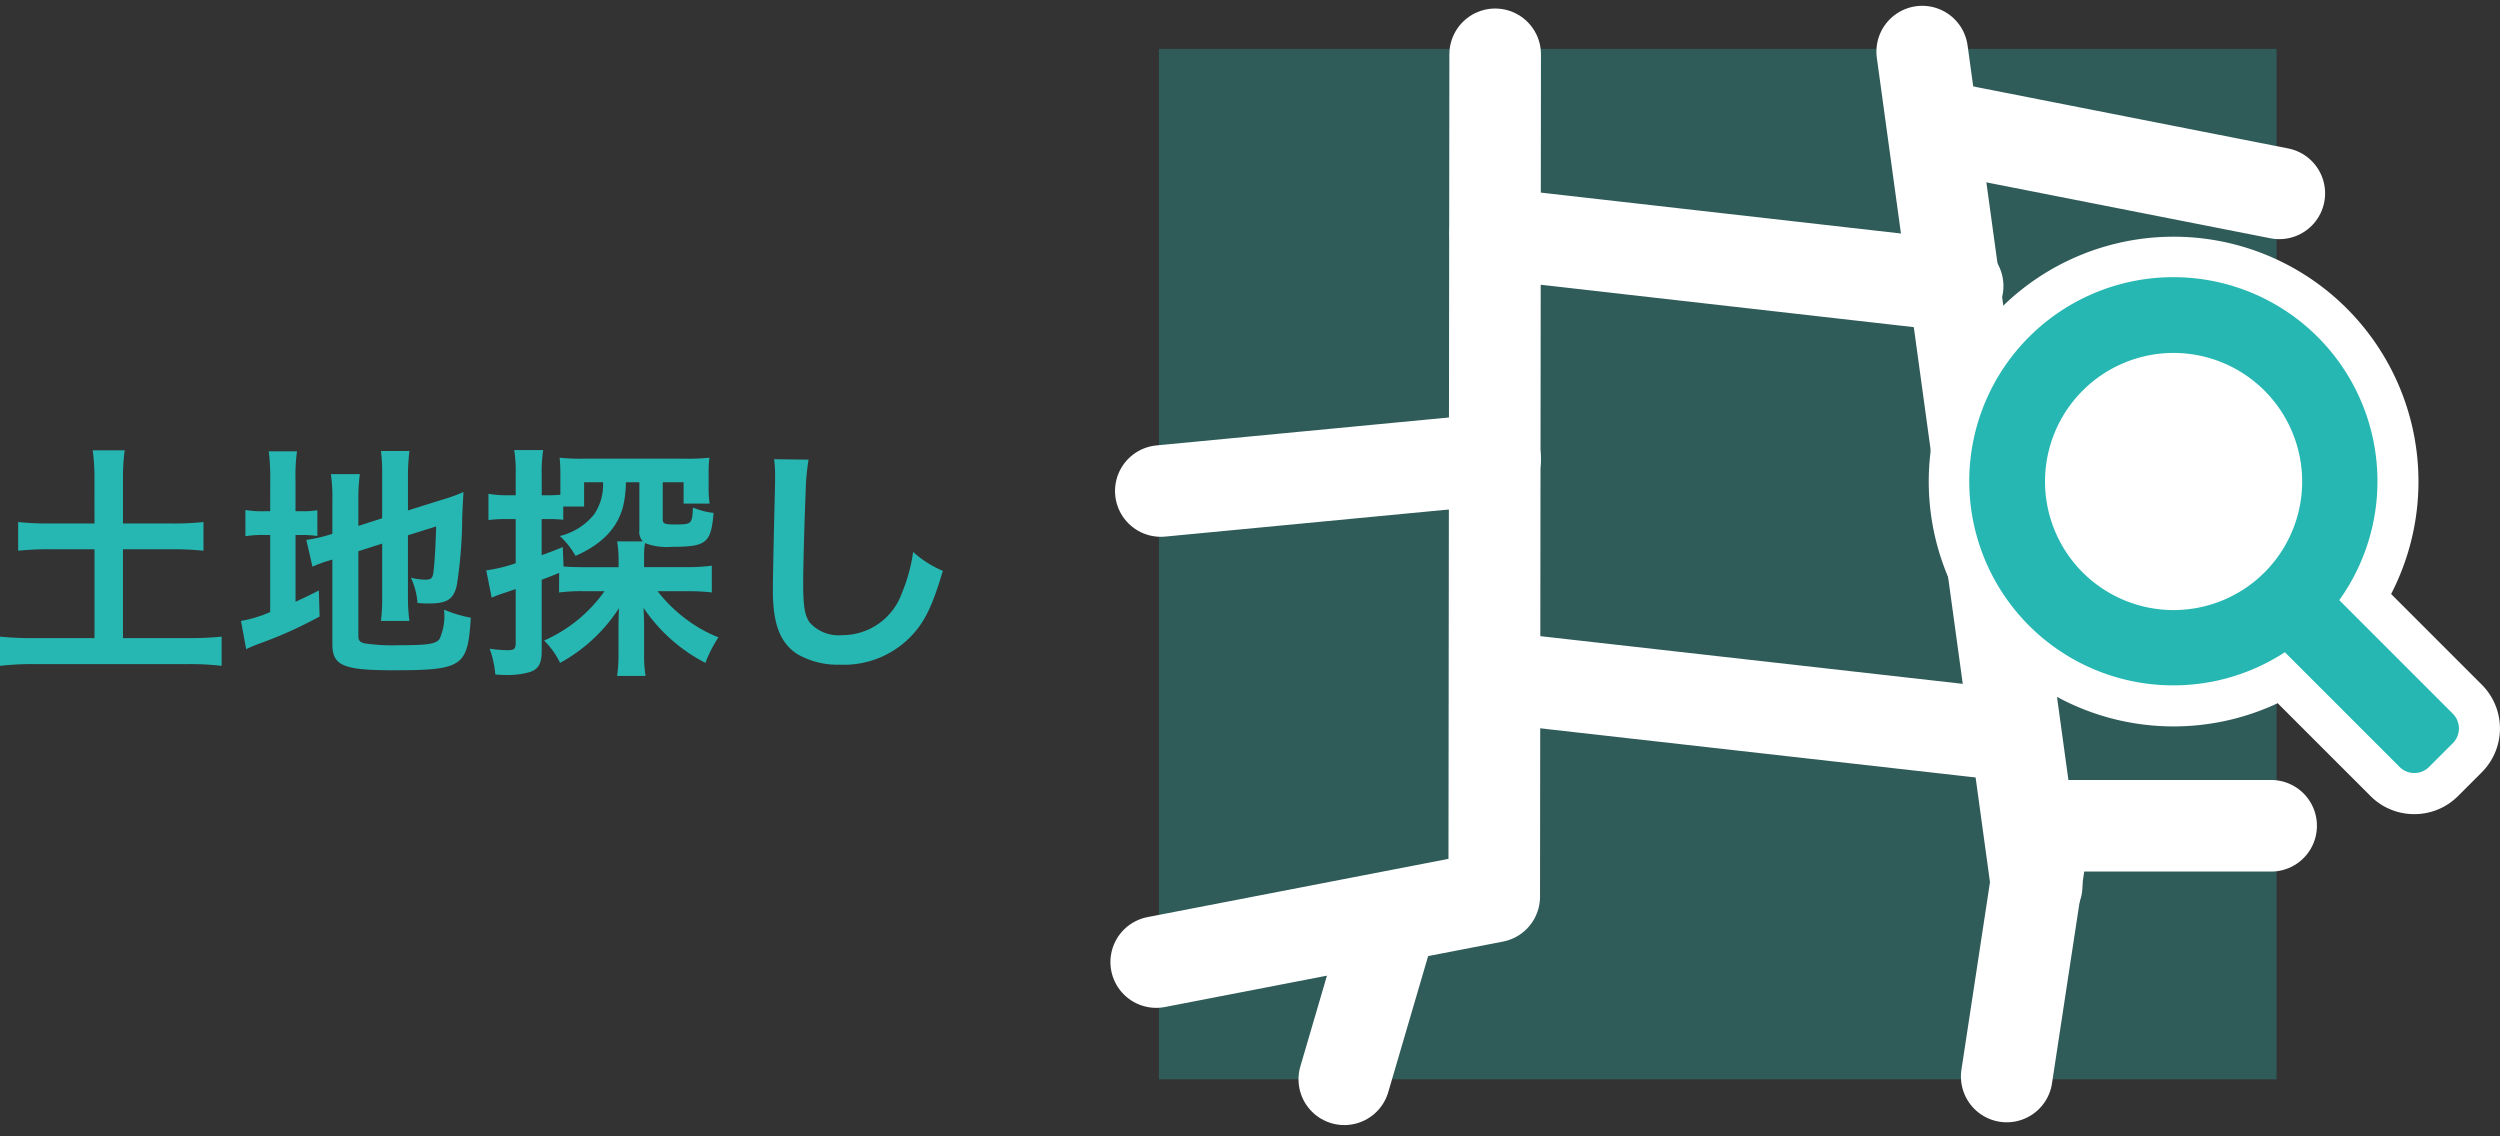
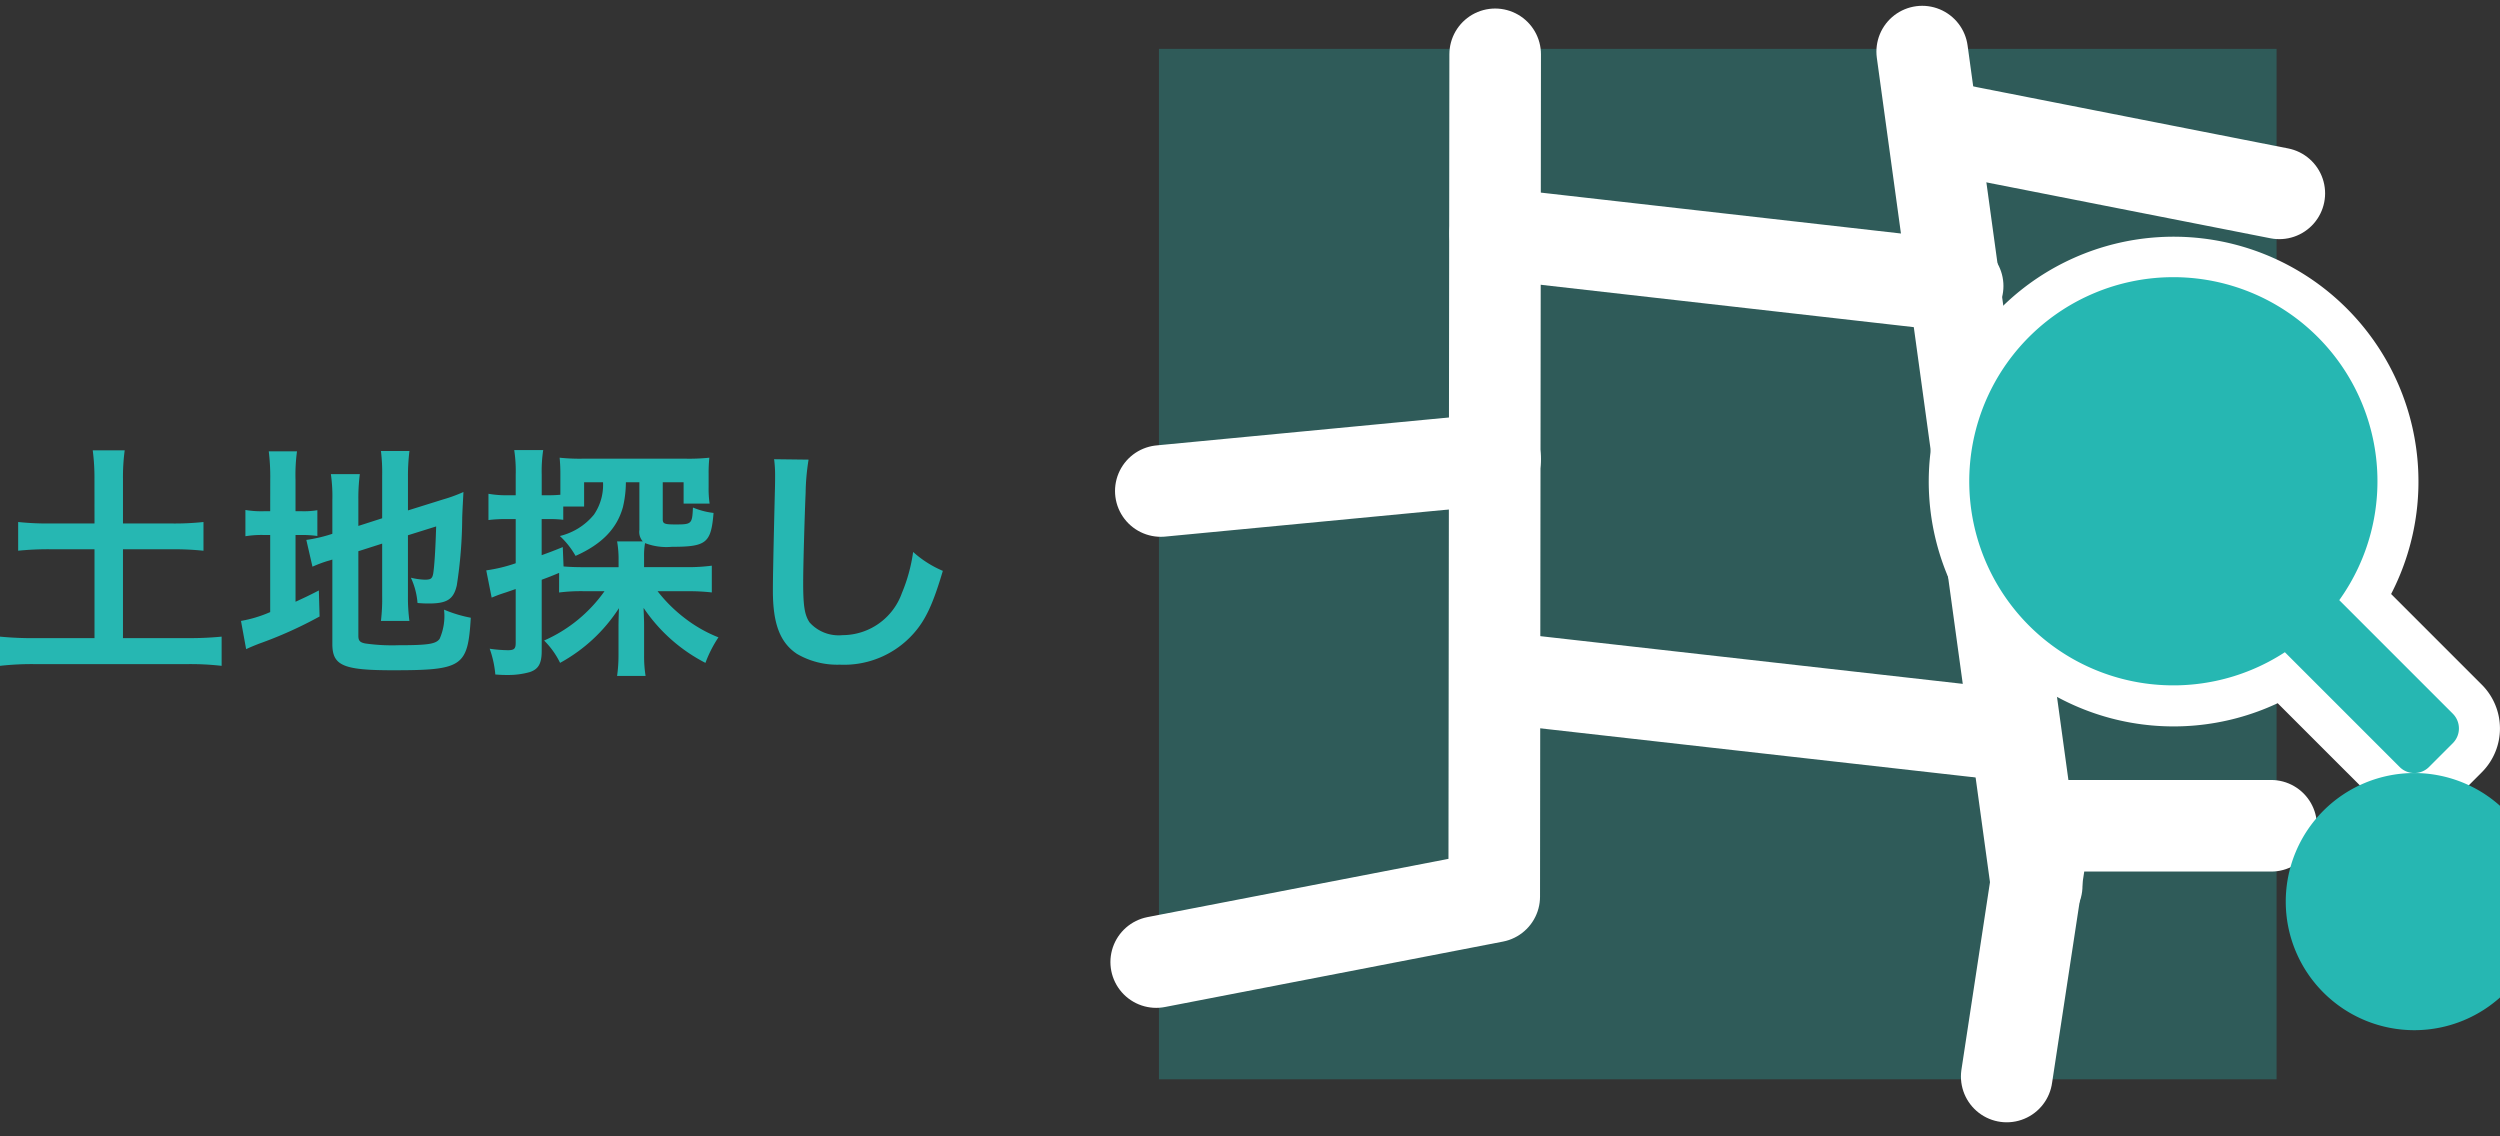
<svg xmlns="http://www.w3.org/2000/svg" width="218.36" height="99.232" viewBox="0 0 218.36 99.232">
  <rect x="0" y="0" width="218.36" height="99.232" fill="#333333" stroke="none" />
  <defs>
    <style>
            .cls-2,.cls-3{fill:none;stroke:#fff;stroke-linecap:round;stroke-linejoin:round;stroke-width:8px}.cls-2{fill-rule:evenodd}.cls-5{fill:#26b7b2}
        </style>
  </defs>
  <g id="ill02set_sp" transform="translate(-172.7 -4579.731)">
    <g id="ill_03set" transform="translate(273.689 4584)">
      <g id="グループ_837">
        <path id="長方形_1375" fill="rgba(38,183,178,0.3)" d="M0 0H97.619V90H0z" transform="translate(.238)" />
        <path id="パス_1294" d="M1050.074 118.857l-.082 73.571-29.524 5.714" class="cls-2" transform="translate(-1020.469 -118.381)" />
        <path id="線_327" d="M0 0L10 72.857" class="cls-3" transform="translate(66.904 .238)" />
        <path id="線_328" d="M30.238 5.952L0 0" class="cls-3" transform="translate(67.857 6.667)" />
        <path id="線_329" d="M0 0L40.394 4.587" class="cls-3" transform="translate(29.606 16.127)" />
        <path id="線_330" d="M0 0L45.394 5.124" class="cls-3" transform="translate(29.606 54.876)" />
-         <path id="線_331" d="M4.048 0L0 13.809" class="cls-3" transform="translate(16.428 76.19)" />
        <path id="パス_1295" d="M1282.542 335.622h-19.762l-3.333 21.9" class="cls-2" transform="translate(-1185.161 -267.765)" />
        <path id="線_332" d="M0 2.79L29.205 0" class="cls-3" transform="translate(.401 35.827)" />
      </g>
      <g id="グループ_838" transform="translate(67.469 16.394)">
        <path id="パス_1296" fill="#fff" d="M2014.5 290.9a5.369 5.369 0 0 1-3.822-1.581l-8.109-8.108a21.387 21.387 0 1 1 9.909-9.538l7.923 7.923a5.407 5.407 0 0 1 0 7.645l-2.078 2.078a5.368 5.368 0 0 1-3.823 1.581z" transform="translate(-1972.086 -240.453)" />
-         <path id="パス_1297" d="M2020.917 293.722a1.8 1.8 0 0 1-1.285-.531l-10.022-10.022a17.827 17.827 0 1 1 4.751-4.548l9.92 9.921a1.82 1.82 0 0 1 0 2.57l-2.079 2.079a1.8 1.8 0 0 1-1.285.531zm-21.026-36.694a11.23 11.23 0 1 0 11.23 11.23 11.243 11.243 0 0 0-11.23-11.23z" class="cls-5" transform="translate(-1978.498 -246.865)" />
+         <path id="パス_1297" d="M2020.917 293.722a1.8 1.8 0 0 1-1.285-.531l-10.022-10.022a17.827 17.827 0 1 1 4.751-4.548l9.92 9.921a1.82 1.82 0 0 1 0 2.57l-2.079 2.079a1.8 1.8 0 0 1-1.285.531za11.23 11.23 0 1 0 11.23 11.23 11.243 11.243 0 0 0-11.23-11.23z" class="cls-5" transform="translate(-1978.498 -246.865)" />
      </g>
    </g>
    <path id="パス_1398" d="M9.954-22.014h-3.88a24.571 24.571 0 0 1-2.787-.129v2.508a25.652 25.652 0 0 1 2.787-.129h3.88V-12H4.766a29.109 29.109 0 0 1-3.066-.131v2.551a24.977 24.977 0 0 1 3.066-.15h13.292a24.092 24.092 0 0 1 3 .15v-2.551a28.328 28.328 0 0 1-3 .129h-5.617v-7.761h4.266a25.505 25.505 0 0 1 2.766.129v-2.508a24.158 24.158 0 0 1-2.766.129h-4.266v-3.88a17.725 17.725 0 0 1 .15-2.508H9.8a18.35 18.35 0 0 1 .15 2.508zM33-19.591l2.08-.665v4.545a16.306 16.306 0 0 1-.107 2.208h2.487a15.554 15.554 0 0 1-.129-2.144v-5.338l2.465-.772c-.064 2.08-.15 3.409-.257 4.116-.086.45-.214.536-.75.536a5.926 5.926 0 0 1-1.2-.172 6.4 6.4 0 0 1 .579 2.208c.536.043.729.043 1.008.043 1.565 0 2.144-.364 2.423-1.586a39.581 39.581 0 0 0 .472-5.9c.043-1.158.064-1.308.107-2.251a13.107 13.107 0 0 1-1.758.643l-3.087.965v-3a17.649 17.649 0 0 1 .129-2.187h-2.489a15.3 15.3 0 0 1 .107 2.144v3.73L33-21.8v-2.337a16.451 16.451 0 0 1 .129-2.187H30.6a13.669 13.669 0 0 1 .129 2.273v2.937l-.193.064a12.837 12.837 0 0 1-2.08.472l.536 2.337a11.58 11.58 0 0 1 1.308-.493c.086-.021.236-.064.429-.129v7.375c0 1.887.943 2.294 5.274 2.294 6.11 0 6.56-.3 6.818-4.588a11.286 11.286 0 0 1-2.337-.707 4.917 4.917 0 0 1-.386 2.551c-.322.45-1.008.557-3.559.557a16.738 16.738 0 0 1-2.916-.15c-.472-.086-.622-.236-.622-.665zm-7.7-3.495h-.493a8.4 8.4 0 0 1-1.672-.107v2.293a8.8 8.8 0 0 1 1.672-.107h.493v6.732a11.174 11.174 0 0 1-2.551.772l.45 2.465c.322-.15.515-.236 1.115-.472a36.085 36.085 0 0 0 5.3-2.38l-.064-2.273c-.965.493-1.2.6-2.037.986v-5.831h.407a9.759 9.759 0 0 1 1.5.086v-2.251a7.192 7.192 0 0 1-1.436.086h-.472v-2.743a15.132 15.132 0 0 1 .129-2.487h-2.466a18.3 18.3 0 0 1 .129 2.465zm25.233 7.1A15.262 15.262 0 0 1 52.7-16.1h1.8a12.736 12.736 0 0 1-5.274 4.309A7.219 7.219 0 0 1 50.62-9.84a14.229 14.229 0 0 0 5.145-4.781c-.021.364-.043 1.2-.043 1.672v2.423A12.8 12.8 0 0 1 55.6-8.7h2.487a10.989 10.989 0 0 1-.129-1.779v-2.294c0-.557 0-.665-.021-1.179 0-.15-.021-.386-.021-.686a14.487 14.487 0 0 0 5.4 4.8 10.619 10.619 0 0 1 1.136-2.23 12.086 12.086 0 0 1-2.937-1.672 13.06 13.06 0 0 1-2.38-2.358h2.594a17.727 17.727 0 0 1 2.144.107v-2.337a16.224 16.224 0 0 1-2.187.129h-3.73v-.9a6.129 6.129 0 0 1 .086-1.2 5.187 5.187 0 0 0 2.337.322c3.023 0 3.43-.322 3.645-2.959a6.568 6.568 0 0 1-1.8-.472c-.064 1.436-.107 1.479-1.522 1.479-.965 0-1.115-.064-1.115-.45v-3.237h1.822v1.865h2.271a8.993 8.993 0 0 1-.086-1.458v-1.115a12.467 12.467 0 0 1 .064-1.436 16.951 16.951 0 0 1-2.1.086h-8.919a16.6 16.6 0 0 1-2.058-.086 14.733 14.733 0 0 1 .064 1.479v1.758c-.279.021-.536.043-.943.043h-.686v-1.779a12.317 12.317 0 0 1 .129-2.165h-2.53a12.437 12.437 0 0 1 .129 2.187v1.758h-.794a8.8 8.8 0 0 1-1.586-.129v2.294a11.971 11.971 0 0 1 1.544-.086h.836v3.859a13.483 13.483 0 0 1-2.573.622l.472 2.38c.322-.129.579-.236.9-.343.536-.172.579-.193 1.2-.407v4.7c0 .515-.129.643-.686.643a11.723 11.723 0 0 1-1.586-.129 8.993 8.993 0 0 1 .493 2.251c.557.043.793.043 1.093.043a6.889 6.889 0 0 0 1.929-.257c.75-.257 1.029-.75 1.029-1.844V-17.1c.75-.279.75-.279 1.522-.6zm.322-3.966c-.9.364-1.136.45-1.844.707V-22.4h.707a9.771 9.771 0 0 1 1.179.064v-1.158h1.822v-2.122h1.651a4.585 4.585 0 0 1-.793 2.83A5.513 5.513 0 0 1 50.6-20.92a7.216 7.216 0 0 1 1.372 1.737c2.315-1.029 3.623-2.4 4.138-4.266a9.6 9.6 0 0 0 .257-2.165h1.179v4.159a1.241 1.241 0 0 0 .3 1.008H55.6a9.069 9.069 0 0 1 .129 1.694v.557H52.81c-.815 0-1.351-.021-1.887-.064zm18.459-7.675a10.661 10.661 0 0 1 .086 1.458c0 .3 0 .75-.021 1.394-.129 5.381-.172 7.525-.172 8.64 0 2.873.622 4.524 2.1 5.51a6.99 6.99 0 0 0 3.752.943 8.114 8.114 0 0 0 6.441-2.727c1.05-1.179 1.694-2.573 2.551-5.467a9.259 9.259 0 0 1-2.594-1.651 14.372 14.372 0 0 1-.986 3.6 5.516 5.516 0 0 1-5.188 3.666 3.4 3.4 0 0 1-2.873-1.115c-.429-.643-.557-1.415-.557-3.452 0-1.522.129-5.874.214-7.868a19.6 19.6 0 0 1 .257-2.894z" class="cls-5" transform="translate(171 4647.468)" />
  </g>
</svg>